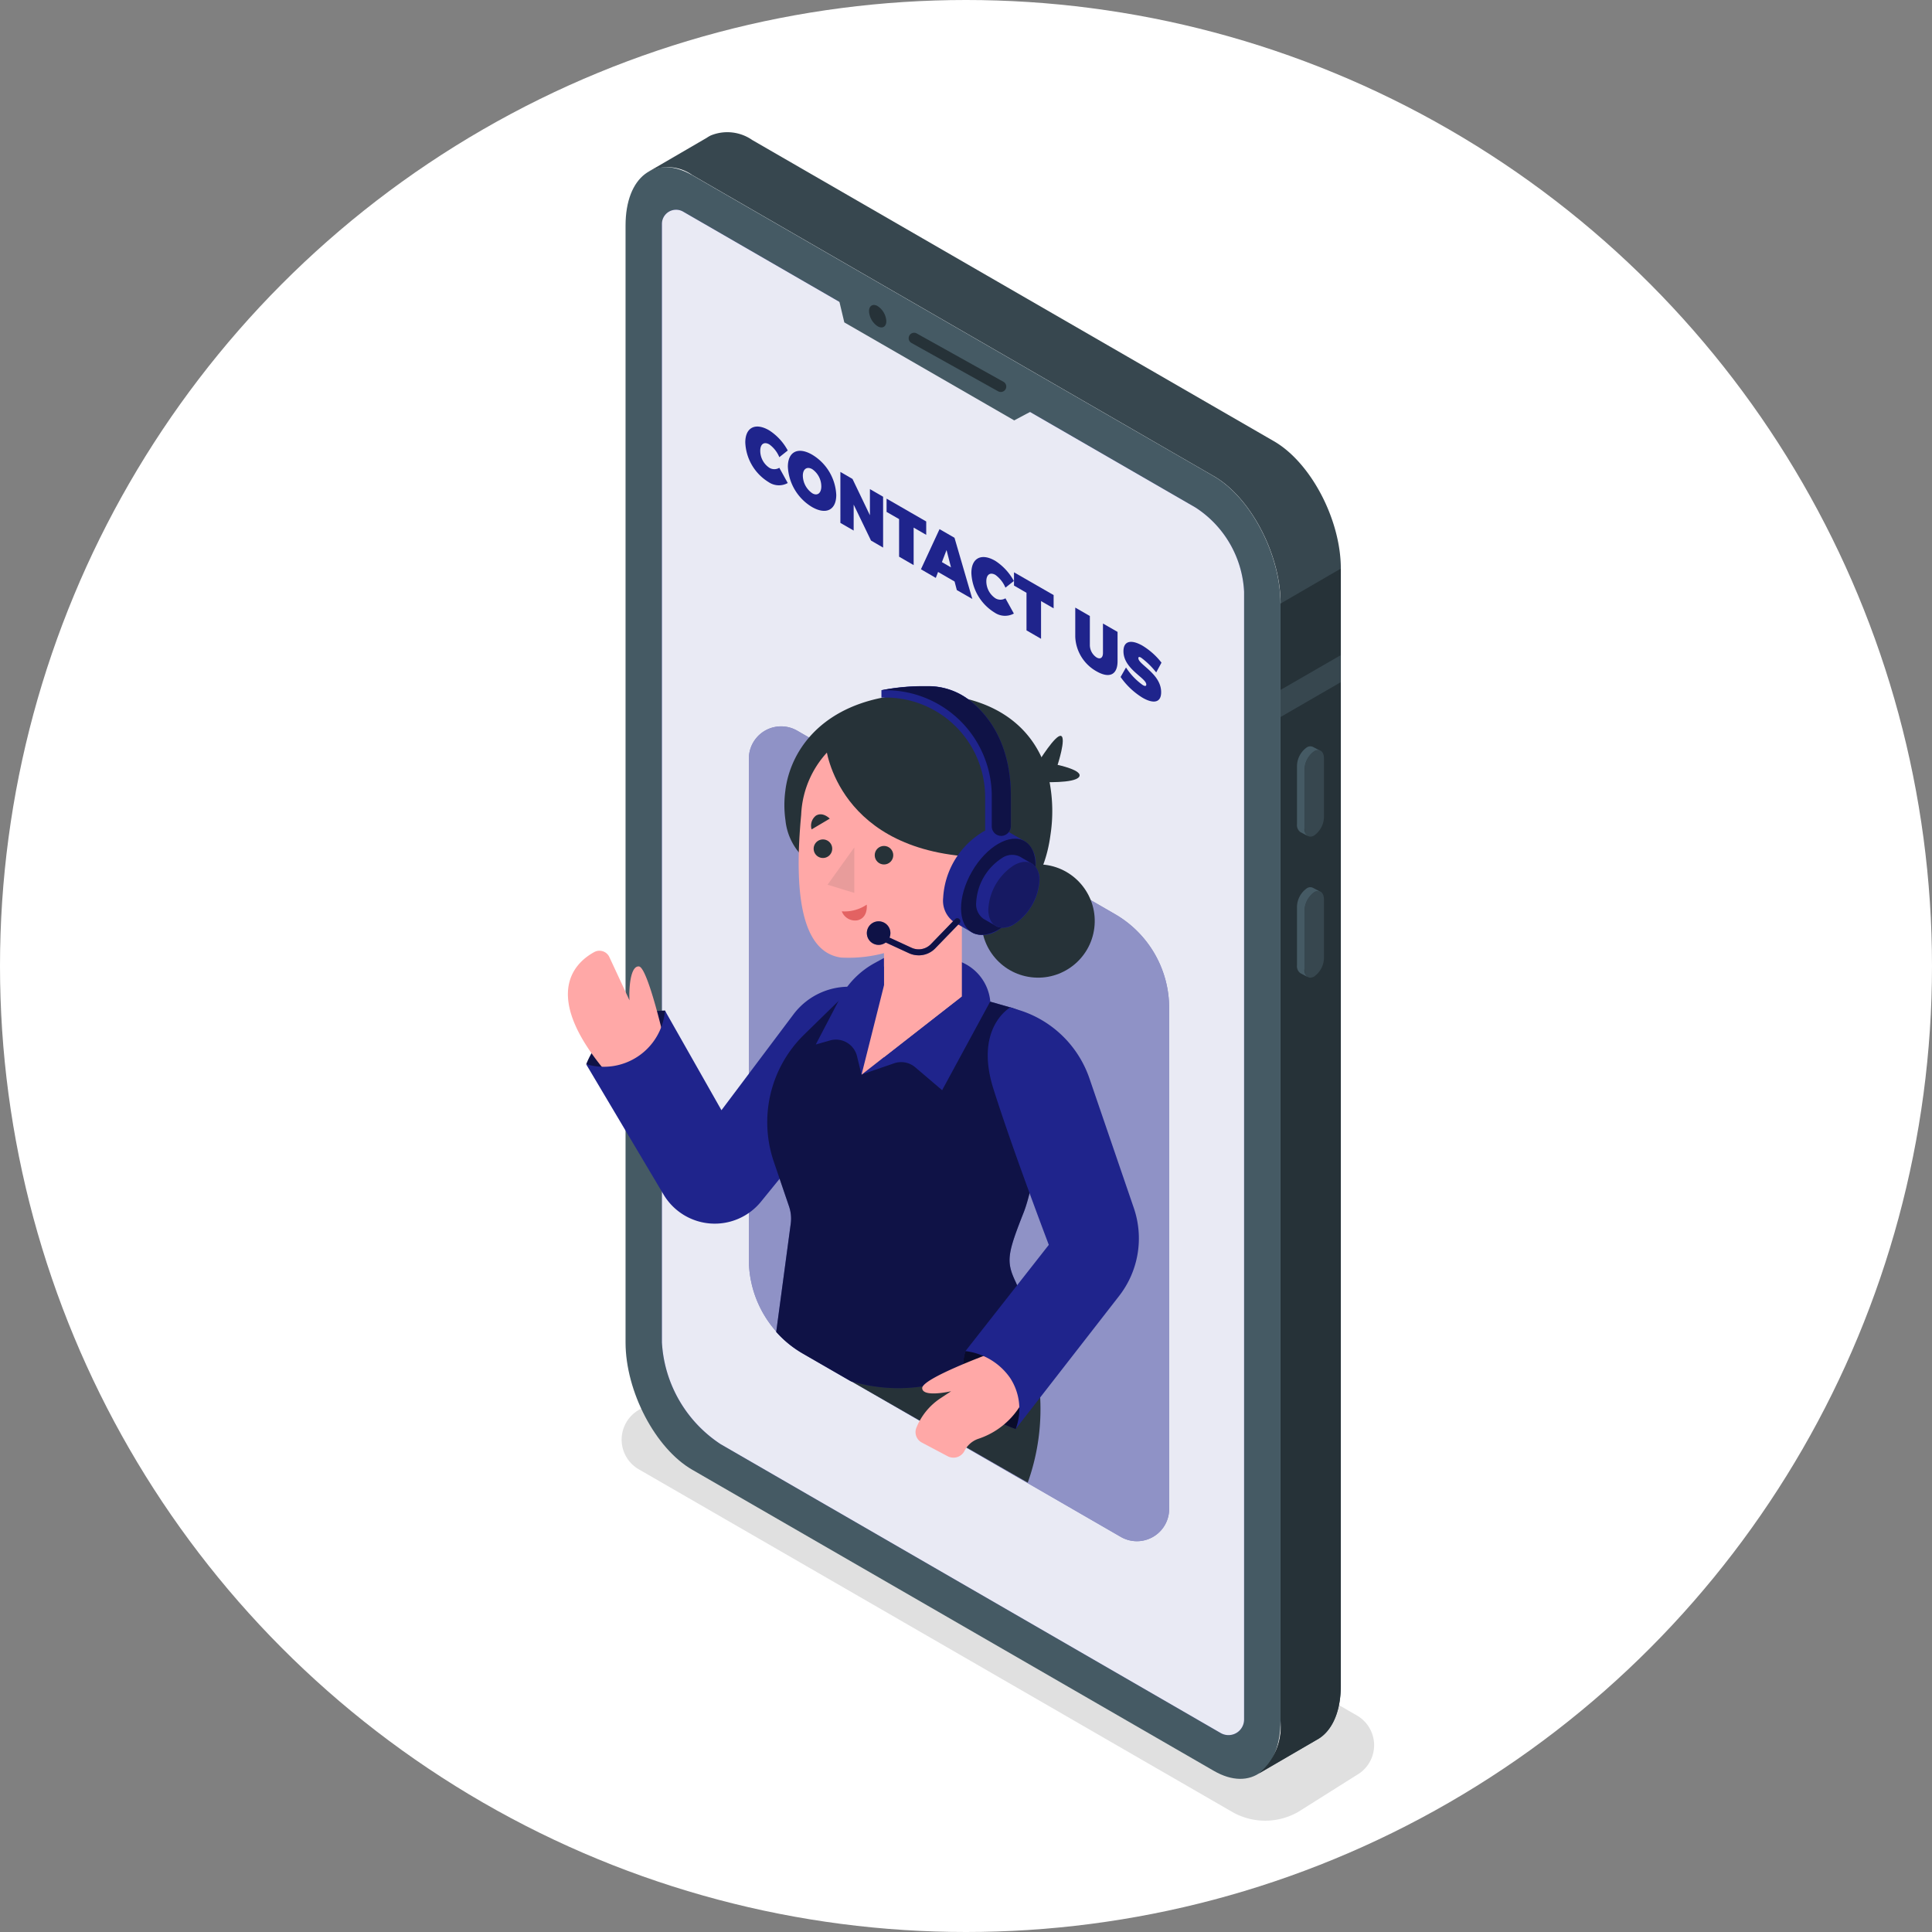
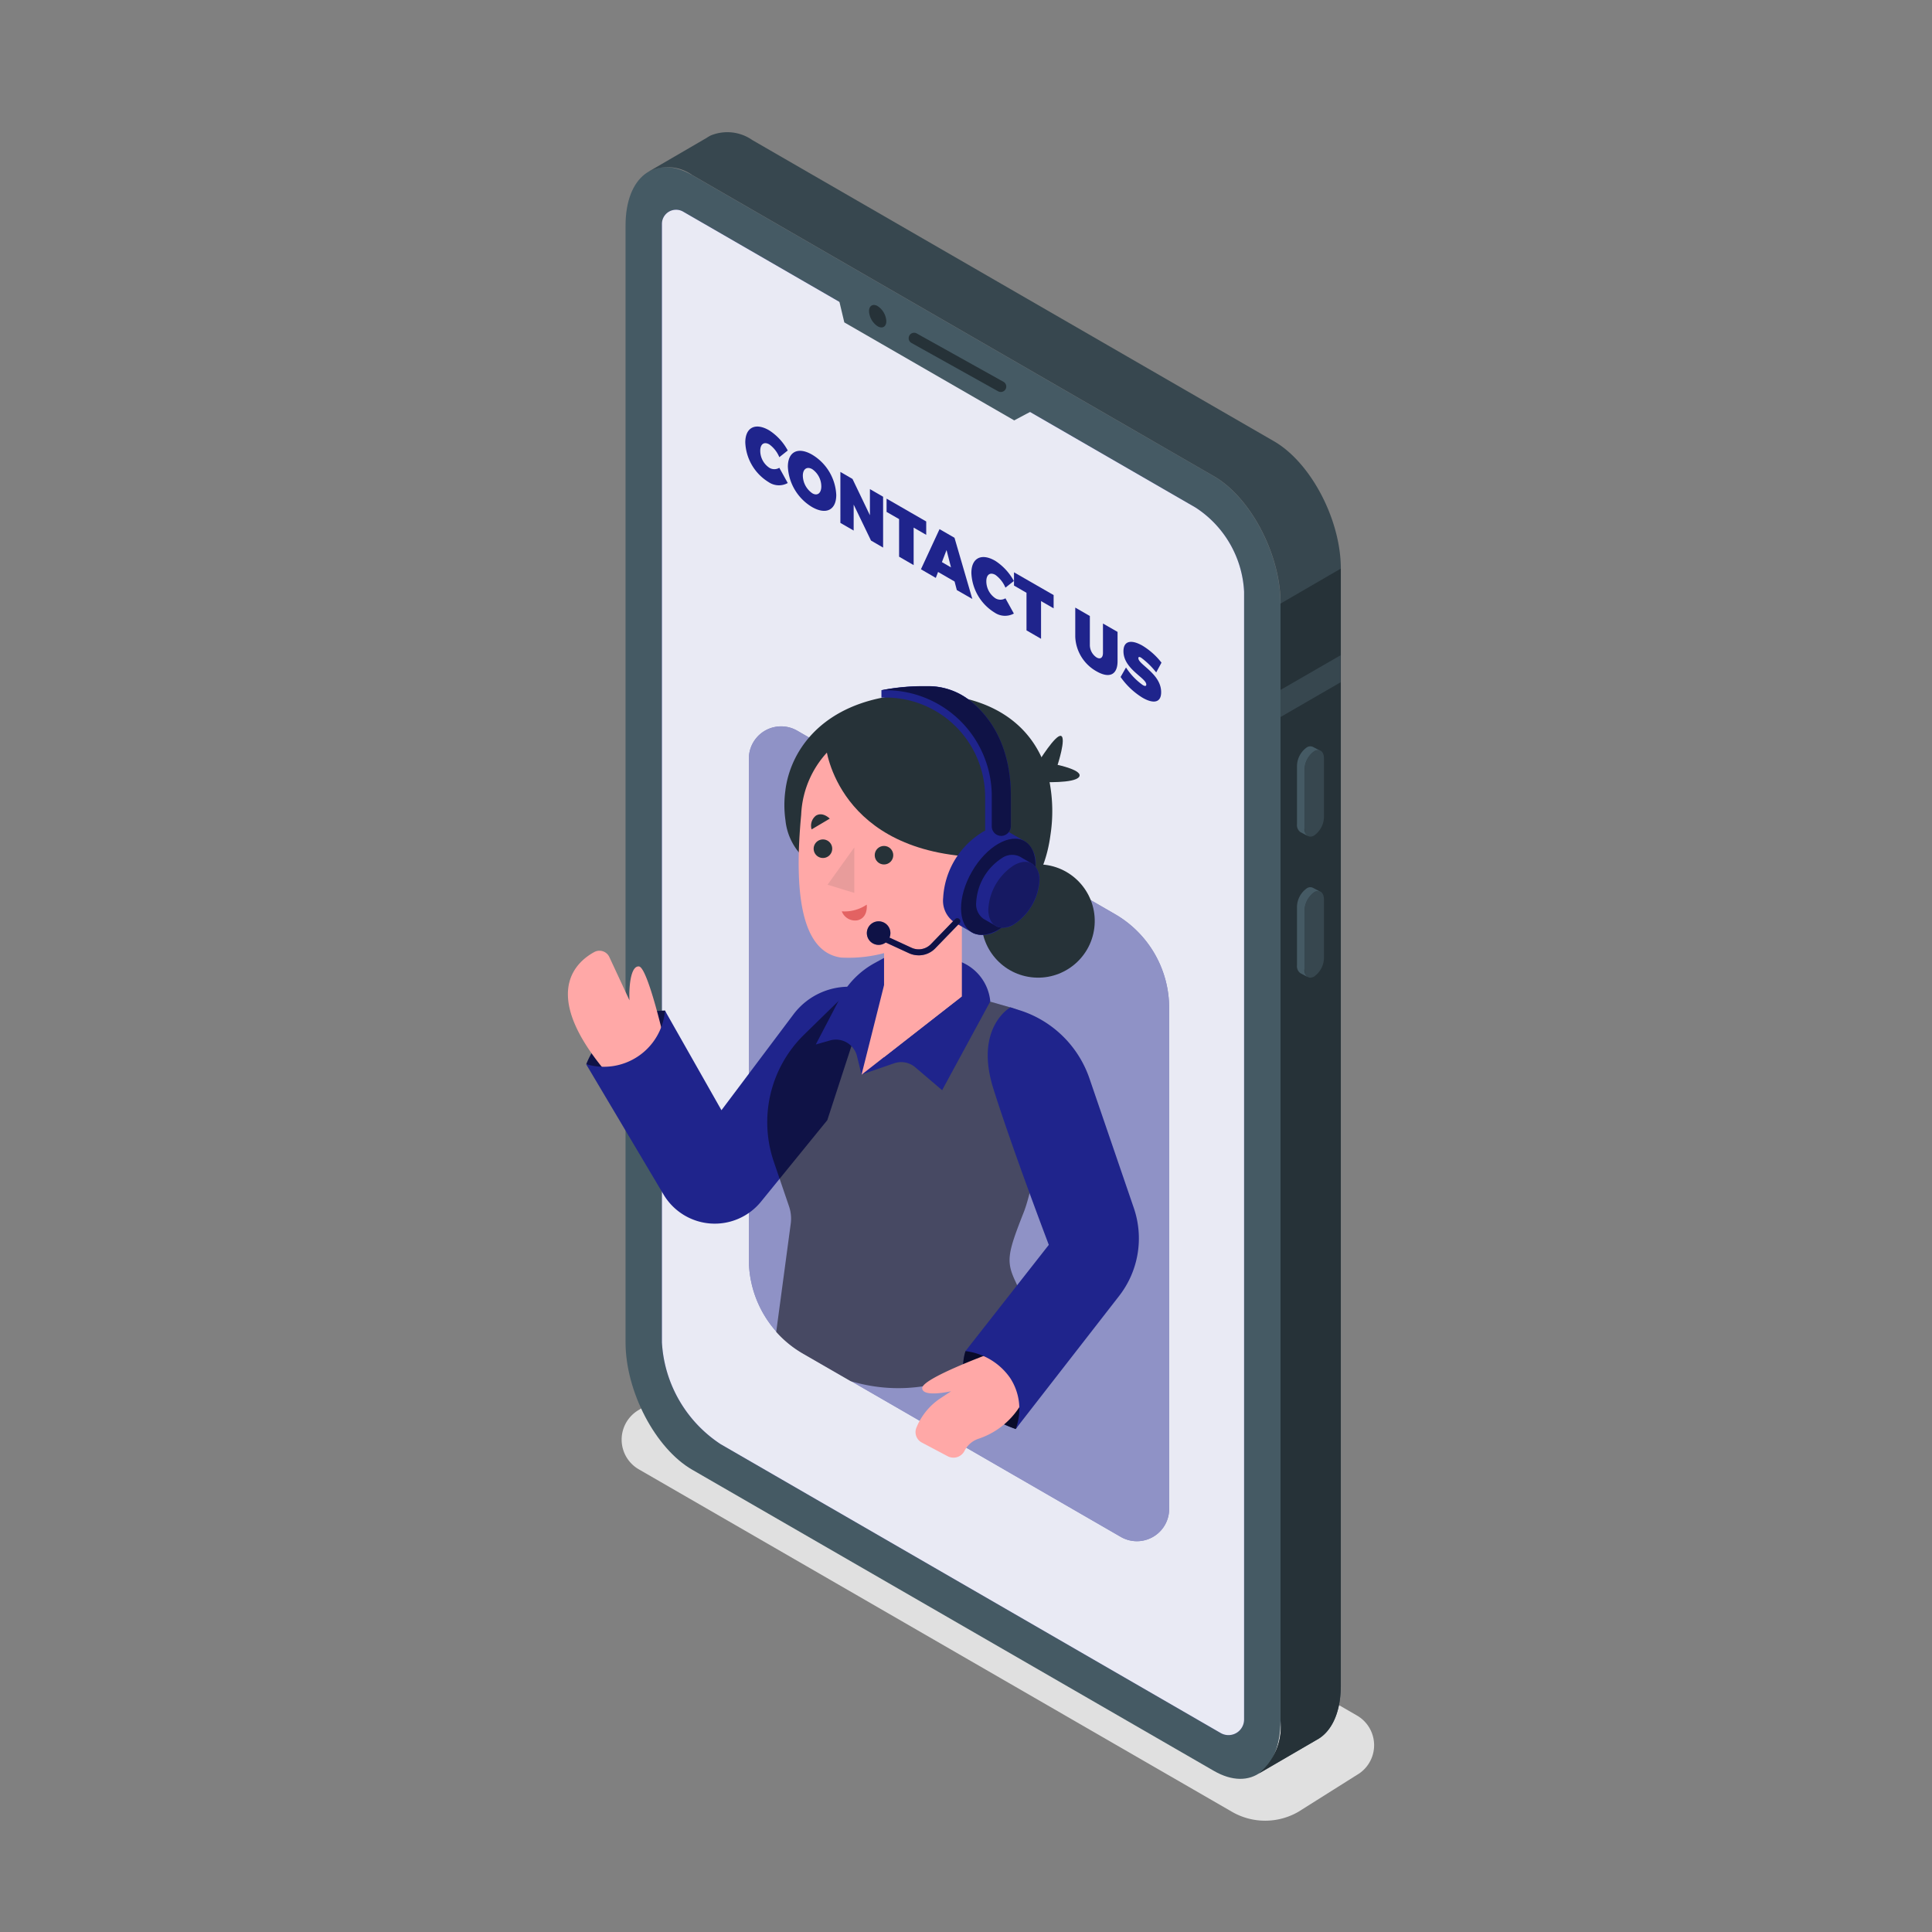
<svg xmlns="http://www.w3.org/2000/svg" width="130" height="130" viewBox="0 0 130 130">
  <rect x="0" y="0" width="130" height="130" fill="#808080" stroke="none" />
  <g id="__icon" transform="translate(-200 -1948)">
-     <circle id="楕円形_37" data-name="楕円形 37" cx="65" cy="65" r="65" transform="translate(200 1948)" fill="#fff" />
    <g id="uuid-4c7779d2-7317-4ea4-9d9f-0902d4cc8a1a" transform="translate(214.173 1956.888)">
      <g id="uuid-66cbc91c-c4bd-437c-9f75-7b10398f92ff" transform="translate(27.659 82.905)">
        <path id="パス_8458" data-name="パス 8458" d="M168.763,335.7,128.857,312.66a2.306,2.306,0,0,1,0-4l3.937-2.482a4.476,4.476,0,0,1,4.468,0l39.911,23.044a2.306,2.306,0,0,1,0,4l-3.937,2.48A4.465,4.465,0,0,1,168.763,335.7Z" transform="translate(-127.702 -305.584)" fill="#e0e0e0" />
      </g>
      <g id="uuid-71b1537a-d4ce-4120-88f6-9ac81f93b1bd" transform="translate(27.924 0)">
        <path id="パス_8466" data-name="パス 8466" d="M168.26,116.61l-35.1-20.263c-2.477-1.43-4.485-5.266-4.485-8.568V12.629c0-3.3,2.008-4.818,4.485-3.389L168.26,29.5c2.477,1.43,4.485,5.266,4.485,8.568v75.15C172.745,116.521,170.737,118.04,168.26,116.61Z" transform="translate(-128.68 -6.341)" fill="#455a64" />
        <path id="パス_8467" data-name="パス 8467" d="M176.39,20.8,141.292.536a2.936,2.936,0,0,0-2.8-.307h0a2.324,2.324,0,0,0-.271.16L134.29,2.676a2.852,2.852,0,0,1,2.965.217l35.1,20.263c2.477,1.43,4.485,5.266,4.485,8.568v75.15a4.077,4.077,0,0,1-1.457,3.57l3.882-2.26h0c.99-.526,1.628-1.815,1.628-3.663V29.372C180.889,26.065,178.867,22.229,176.39,20.8Z" transform="translate(-132.768 0)" fill="#37474f" />
        <path id="パス_8468" data-name="パス 8468" d="M287.187,110.618v75.15a4.077,4.077,0,0,1-1.457,3.57l3.885-2.26h0c.99-.526,1.628-1.815,1.628-3.663v-75.15l-4.042,2.347Z" transform="translate(-243.122 -78.893)" fill="#263238" />
        <path id="パス_8469" data-name="パス 8469" d="M295.142,129.756l-4.042,2.333v1.823l4.042-2.336Z" transform="translate(-247.035 -94.553)" fill="#37474f" />
        <path id="パス_8470" data-name="パス 8470" d="M297.714,159.014h0c-.361.209-.654-.014-.654-.494V154.6a1.568,1.568,0,0,1,.654-1.251h0c.361-.209.654,0,.654.494v3.92A1.568,1.568,0,0,1,297.714,159.014Z" transform="translate(-251.378 -111.687)" fill="#37474f" />
        <path id="パス_8471" data-name="パス 8471" d="M295.686,157.855v-3.931a1.568,1.568,0,0,1,.654-1.251.418.418,0,0,1,.412-.038h0l-.491-.252h0a.423.423,0,0,0-.423.033,1.573,1.573,0,0,0-.656,1.251v3.918a.589.589,0,0,0,.222.524h0l.513.271h0A.564.564,0,0,1,295.686,157.855Z" transform="translate(-250.008 -111.011)" fill="#455a64" />
        <path id="パス_8472" data-name="パス 8472" d="M297.714,193.985h0c-.361.209-.654,0-.654-.494v-3.92a1.571,1.571,0,0,1,.654-1.251h0c.361-.209.654,0,.654.5v3.918A1.562,1.562,0,0,1,297.714,193.985Z" transform="translate(-251.378 -137.17)" fill="#37474f" />
        <path id="パス_8473" data-name="パス 8473" d="M295.686,192.8v-3.92a1.571,1.571,0,0,1,.654-1.251.426.426,0,0,1,.412-.038h0l-.491-.255h0a.41.41,0,0,0-.423.033,1.565,1.565,0,0,0-.657,1.251v3.928a.586.586,0,0,0,.222.524h0l.513.271h0A.561.561,0,0,1,295.686,192.8Z" transform="translate(-250.007 -136.481)" fill="#455a64" />
        <path id="パス_8474" data-name="パス 8474" d="M173.585,39.3,139.1,19.385a.952.952,0,0,0-1.427.814V95.471a8.781,8.781,0,0,0,3.958,6.853l33.641,19.433a1.05,1.05,0,0,0,1.574-.909V44.955A7.178,7.178,0,0,0,173.585,39.3Z" transform="translate(-135.231 -14.033)" fill="#1f248c" />
        <path id="パス_8475" data-name="パス 8475" d="M173.585,39.3,139.1,19.385a.952.952,0,0,0-1.427.814V95.471a8.781,8.781,0,0,0,3.958,6.853l33.641,19.433a1.05,1.05,0,0,0,1.574-.909V44.955A7.178,7.178,0,0,0,173.585,39.3Z" transform="translate(-135.231 -14.033)" fill="#fff" opacity="0.9" style="isolation: isolate" />
        <path id="パス_8476" data-name="パス 8476" d="M180.95,38.9l.534,2.249,11.433,6.593,1.975-1.053Z" transform="translate(-166.769 -28.343)" fill="#455a64" />
        <path id="パス_8477" data-name="パス 8477" d="M190.214,43.973c0,.374-.271.524-.586.339a1.3,1.3,0,0,1-.578-1.015c0-.372.271-.524.586-.336A1.292,1.292,0,0,1,190.214,43.973Z" transform="translate(-172.672 -31.247)" fill="#263238" />
        <path id="パス_8478" data-name="パス 8478" d="M205.082,53.756a.382.382,0,0,1-.179-.046l-5.838-3.256a.366.366,0,0,1,.355-.64l5.841,3.256a.366.366,0,0,1-.179.686Z" transform="translate(-179.837 -36.268)" fill="#263238" />
        <path id="パス_8479" data-name="パス 8479" d="M159.98,74.232c-.355-.206-.613-.027-.613.426a1.375,1.375,0,0,0,.613,1.145.645.645,0,0,0,.67,0l.567,1.026a1.23,1.23,0,0,1-1.289-.062,3.286,3.286,0,0,1-1.568-2.67c0-1.007.676-1.357,1.606-.814a3.672,3.672,0,0,1,1.251,1.357l-.567.45A2,2,0,0,0,159.98,74.232Z" transform="translate(-150.308 -53.215)" fill="#1f248c" />
        <path id="パス_8480" data-name="パス 8480" d="M172.176,82.021c0,1.015-.686,1.356-1.628.814a3.351,3.351,0,0,1-1.628-2.713c0-1.015.686-1.357,1.628-.814A3.332,3.332,0,0,1,172.176,82.021Zm-2.249-1.294a1.471,1.471,0,0,0,.635,1.18c.336.2.608,0,.608-.461a1.419,1.419,0,0,0-.608-1.158c-.342-.2-.635-.03-.635.44Z" transform="translate(-158.003 -57.605)" fill="#1f248c" />
        <path id="パス_8481" data-name="パス 8481" d="M182.764,84.758l1.172,2.442V85.442l.887.513v3.421l-.814-.472-1.167-2.42v1.747l-.893-.515V84.286Z" transform="translate(-167.498 -61.419)" fill="#1f248c" />
        <path id="パス_8482" data-name="パス 8482" d="M196.067,92.444v.9l-.846-.488V95.38l-.979-.567V92.284L193.4,91.8v-.893Z" transform="translate(-175.841 -66.243)" fill="#1f248c" />
        <path id="パス_8483" data-name="パス 8483" d="M204.178,102l-1.112-.643-.152.4-1-.581,1.251-2.7,1.007.581,1.2,4.118-1.044-.6Zm-.241-.95-.3-1.169-.312.814Z" transform="translate(-182.043 -71.759)" fill="#1f248c" />
        <path id="パス_8484" data-name="パス 8484" d="M216.05,106.6c-.355-.2-.613-.027-.613.429a1.382,1.382,0,0,0,.613,1.145.656.656,0,0,0,.673,0l.567,1.026a1.245,1.245,0,0,1-1.291-.062,3.285,3.285,0,0,1-1.568-2.672c0-1.007.678-1.356,1.606-.814a3.734,3.734,0,0,1,1.253,1.357l-.567.448A2.044,2.044,0,0,0,216.05,106.6Z" transform="translate(-191.166 -76.803)" fill="#1f248c" />
        <path id="パス_8485" data-name="パス 8485" d="M227.667,110.709v.893l-.846-.488v2.537l-.979-.567v-2.528l-.841-.486v-.893Z" transform="translate(-198.868 -79.556)" fill="#1f248c" />
        <path id="パス_8486" data-name="パス 8486" d="M241.638,121.285c.241.138.426.03.426-.309V119l.982.564v1.972c0,.909-.543,1.18-1.411.684A2.794,2.794,0,0,1,240.2,119.9v-1.972l.982.567v1.972A1.006,1.006,0,0,0,241.638,121.285Z" transform="translate(-209.945 -85.933)" fill="#1f248c" />
        <path id="パス_8487" data-name="パス 8487" d="M252.818,127.486c-.111-.062-.182-.065-.182.038,0,.429,1.533,1.047,1.533,2.287,0,.76-.578.762-1.245.377a4.959,4.959,0,0,1-1.484-1.4l.364-.64a4.365,4.365,0,0,0,1.129,1.183c.144.084.236.084.236-.038,0-.445-1.536-1.036-1.536-2.238,0-.684.5-.814,1.27-.38a4.725,4.725,0,0,1,1.289,1.148l-.355.657A5.338,5.338,0,0,0,252.818,127.486Z" transform="translate(-218.135 -92.123)" fill="#1f248c" />
      </g>
      <g id="uuid-41f34437-86e3-4be6-859a-a1b0bc62237b" transform="translate(24.041 37.28)">
        <path id="パス_8488" data-name="パス 8488" d="M187.53,166.339v33.709a2.17,2.17,0,0,1-3.256,1.883l-18.155-10.483-3.218-1.856a7.312,7.312,0,0,1-3.652-6.313V149.568a2.17,2.17,0,0,1,3.256-1.883l21.378,12.341A7.29,7.29,0,0,1,187.53,166.339Z" transform="translate(-147.074 -144.686)" fill="#1f248c" />
        <path id="パス_8489" data-name="パス 8489" d="M187.53,166.339v33.709a2.17,2.17,0,0,1-3.256,1.883l-18.155-10.483-3.218-1.856a7.312,7.312,0,0,1-3.652-6.313V149.568a2.17,2.17,0,0,1,3.256-1.883l21.378,12.341A7.29,7.29,0,0,1,187.53,166.339Z" transform="translate(-147.074 -144.686)" fill="#fff" opacity="0.5" style="isolation: isolate" />
-         <path id="パス_8490" data-name="パス 8490" d="M195.5,290.746a14.707,14.707,0,0,1,.944,11.994l-11.9-6.831Z" transform="translate(-165.502 -249.147)" fill="#263238" />
+         <path id="パス_8490" data-name="パス 8490" d="M195.5,290.746l-11.9-6.831Z" transform="translate(-165.502 -249.147)" fill="#263238" />
        <circle id="楕円形_49" data-name="楕円形 49" cx="3.812" cy="3.812" r="3.812" transform="translate(27.387 19.122) rotate(-82.98)" fill="#263238" />
        <path id="パス_8491" data-name="パス 8491" d="M231.05,151.507s1.169-1.9,1.527-1.761-.233,1.948-.233,1.948,1.769.369,1.441.814-2.491.339-2.491.339Z" transform="translate(-199.394 -146.395)" fill="#263238" />
        <path id="パス_8492" data-name="パス 8492" d="M185.967,148.806c-.814,6.115-5.969,6.115-5.969,6.115l-10.8-4.753a4.024,4.024,0,0,1-1.064-2.352,7.163,7.163,0,0,1,0-2.024v-.019c.345-2.572,2.268-5.336,6.457-6.186a13.729,13.729,0,0,1,2.789-.271,12.713,12.713,0,0,1,1.357.068c3.256.32,5.537,1.839,6.625,4.2a7.6,7.6,0,0,1,.543,1.669A10.532,10.532,0,0,1,185.967,148.806Z" transform="translate(-153.497 -138.799)" fill="#263238" />
        <path id="パス_8493" data-name="パス 8493" d="M124.239,217.894a5.714,5.714,0,0,0-5.309,3.6,3.809,3.809,0,0,0,3.763,0A3.292,3.292,0,0,0,124.239,217.894Z" transform="translate(-117.692 -196.059)" fill="#1f248c" />
        <path id="パス_8494" data-name="パス 8494" d="M124.239,217.894a5.714,5.714,0,0,0-5.309,3.6,3.809,3.809,0,0,0,3.763,0A3.292,3.292,0,0,0,124.239,217.894Z" transform="translate(-117.692 -196.059)" opacity="0.5" style="isolation: isolate" />
        <path id="パス_8495" data-name="パス 8495" d="M120.807,208.867s-1.085-4.715-1.658-4.772-.684,1.438-.638,2.282l-1.357-2.919a.735.735,0,0,0-.979-.349l-.041.021c-1.357.746-3.736,3.014,1.281,8.622Z" transform="translate(-114.368 -185.233)" fill="#ffa8a7" />
        <path id="パス_8496" data-name="パス 8496" d="M137.985,212.113l-.814-.106a4.661,4.661,0,0,0-4.341,1.823l-4.843,6.446-3.8-6.7a4.129,4.129,0,0,1-5.309,3.6l5.212,8.771a4.01,4.01,0,0,0,6.56.48l4.46-5.483Z" transform="translate(-117.656 -191.74)" fill="#1f248c" />
-         <path id="パス_8497" data-name="パス 8497" d="M181.059,226.733c-1.085,2.751-1.2,3.288-.543,4.664a17.586,17.586,0,0,1,1.085,3.158s-5.03,5.638-12.189,3.527l-3.218-1.856a7.2,7.2,0,0,1-1.785-1.454l.979-7.3a2.55,2.55,0,0,0-.114-1.142l-1.028-3.014a8.236,8.236,0,0,1,2.04-8.549l3.456-3.378,9.078,1.161,1.356.388a3.839,3.839,0,0,1,2.735,4.224c-.445,3.2-1.172,7.846-1.853,9.574Z" transform="translate(-150.393 -191.317)" fill="#1f248c" />
        <path id="パス_8498" data-name="パス 8498" d="M181.059,226.733c-1.085,2.751-1.2,3.288-.543,4.664a17.586,17.586,0,0,1,1.085,3.158s-5.03,5.638-12.189,3.527l-3.218-1.856a7.2,7.2,0,0,1-1.785-1.454l.979-7.3a2.55,2.55,0,0,0-.114-1.142l-1.028-3.014a8.236,8.236,0,0,1,2.04-8.549l3.456-3.378,9.078,1.161,1.356.388a3.839,3.839,0,0,1,2.735,4.224c-.445,3.2-1.172,7.846-1.853,9.574Z" transform="translate(-150.393 -191.317)" opacity="0.5" style="isolation: isolate" />
        <path id="パス_8499" data-name="パス 8499" d="M184.375,213.757l-1.818-1.549a1.457,1.457,0,0,0-1.419-.271l-2.2.757-.3-1.232a1.46,1.46,0,0,0-1.761-1.077l-.062.017-.952.271,1.612-3.087a5.783,5.783,0,0,1,2.33-2.382l.632-.347,5.223.271a3.188,3.188,0,0,1,1.945,2.645l-3.237,5.969" transform="translate(-159.185 -186.559)" fill="#1f248c" />
        <path id="パス_8500" data-name="パス 8500" d="M198,190.448l-5.236,4.08V181.536H198Z" transform="translate(-171.492 -169.565)" fill="#ffa8a7" />
        <path id="パス_8501" data-name="パス 8501" d="M188.783,210.436l-1.593,6.335,6.726-5.263Z" transform="translate(-167.433 -190.625)" fill="#ffa8a7" />
-         <path id="パス_8502" data-name="パス 8502" d="M192.753,188.435a9.165,9.165,0,0,0,5.233-4.981v-1.918H192.75Z" transform="translate(-171.485 -169.565)" fill="#ffa8a7" />
        <path id="パス_8503" data-name="パス 8503" d="M178.48,146.046a6.59,6.59,0,0,0-6.7,6.305c-.488,5.2-.016,9.224,2.664,9.615a9.266,9.266,0,0,0,9.745-8.283C185.029,146.955,180.415,146.046,178.48,146.046Z" transform="translate(-156.084 -143.704)" fill="#ffa8a7" />
        <path id="パス_8504" data-name="パス 8504" d="M180.576,177.4v3.063l-1.8-.551Z" transform="translate(-161.305 -166.549)" fill="#e89c9b" />
        <circle id="楕円形_50" data-name="楕円形 50" cx="0.624" cy="0.624" r="0.624" transform="translate(20.644 10.753)" fill="#263238" />
        <path id="パス_8505" data-name="パス 8505" d="M176.568,176.063a.624.624,0,1,1-.624-.627.624.624,0,0,1,.624.627Z" transform="translate(-158.784 -165.12)" fill="#263238" />
        <path id="パス_8506" data-name="パス 8506" d="M174.719,170.227l1.221-.724s-.467-.486-.933-.2A.854.854,0,0,0,174.719,170.227Z" transform="translate(-158.321 -160.587)" fill="#263238" />
        <path id="パス_8507" data-name="パス 8507" d="M182.29,192.056a2.645,2.645,0,0,0,1.679-.45s.117.887-.627,1.055A.958.958,0,0,1,182.29,192.056Z" transform="translate(-163.863 -176.903)" fill="#e36262" />
        <path id="パス_8508" data-name="パス 8508" d="M178.36,145.243s.746,7.176,10.5,7.4c0,0,2.949-7.133-2.878-9.449S178.36,145.243,178.36,145.243Z" transform="translate(-160.999 -141.132)" fill="#263238" />
        <path id="パス_8509" data-name="パス 8509" d="M212.928,173.553h0l-1.2-.695h0a1.749,1.749,0,0,0-1.782.168,5.54,5.54,0,0,0-2.507,4.341,1.755,1.755,0,0,0,.738,1.628h0l1.177.678.068.038.041.024h0a1.8,1.8,0,0,0,1.693-.212,5.565,5.565,0,0,0,2.507-4.341A1.8,1.8,0,0,0,212.928,173.553Z" transform="translate(-182.19 -163.115)" fill="#1f248c" />
        <ellipse id="楕円形_51" data-name="楕円形 51" cx="3.543" cy="2.046" rx="3.543" ry="2.046" transform="translate(25.415 15.547) rotate(-60)" fill="#1f248c" />
        <ellipse id="楕円形_52" data-name="楕円形 52" cx="3.543" cy="2.046" rx="3.543" ry="2.046" transform="translate(25.415 15.547) rotate(-60)" opacity="0.5" style="isolation: isolate" />
        <path id="パス_8510" data-name="パス 8510" d="M219.377,179.841h0l-.814-.475h0a1.2,1.2,0,0,0-1.218.114,3.8,3.8,0,0,0-1.715,2.971,1.206,1.206,0,0,0,.5,1.11h0l.814.464a.277.277,0,0,0,.046.027l.027.016h0a1.248,1.248,0,0,0,1.161-.146,3.8,3.8,0,0,0,1.715-2.968A1.263,1.263,0,0,0,219.377,179.841Z" transform="translate(-188.158 -167.898)" fill="#1f248c" />
        <path id="パス_8511" data-name="パス 8511" d="M222.062,182.225a3.8,3.8,0,0,1-1.715,2.968c-.95.543-1.717.1-1.717-.99a3.782,3.782,0,0,1,1.717-2.968C221.294,180.686,222.062,181.129,222.062,182.225Z" transform="translate(-190.344 -169.174)" fill="#1f248c" />
        <path id="パス_8512" data-name="パス 8512" d="M222.062,182.225a3.8,3.8,0,0,1-1.715,2.968c-.95.543-1.717.1-1.717-.99a3.782,3.782,0,0,1,1.717-2.968C221.294,180.686,222.062,181.129,222.062,182.225Z" transform="translate(-190.344 -169.174)" opacity="0.3" style="isolation: isolate" />
        <path id="パス_8513" data-name="パス 8513" d="M198.04,138.355a4.515,4.515,0,0,0-2.713-.941h-.241a14.619,14.619,0,0,0-2.965.271h0v.5h.5A6.7,6.7,0,0,1,199.1,144.9v2.135a.6.6,0,0,0,.665.6h.062l.543-.168h0a.5.5,0,0,1-.111.022.665.665,0,0,0,.575-.673v-1.98C200.829,141.25,199.28,139.324,198.04,138.355Z" transform="translate(-171.026 -137.413)" fill="#1f248c" />
        <path id="パス_8514" data-name="パス 8514" d="M194.691,197.472a1.558,1.558,0,0,1-.648-.141l-1.7-.784a.2.2,0,1,1,.137-.383.219.219,0,0,1,.031.014l1.7.784a1.145,1.145,0,0,0,1.308-.244l1.628-1.682a.2.2,0,0,1,.288,0,.206.206,0,0,1,0,.288l-1.628,1.682a1.544,1.544,0,0,1-1.115.467Z" transform="translate(-171.093 -179.359)" fill="#1f248c" />
        <path id="パス_8515" data-name="パス 8515" d="M194.691,197.472a1.558,1.558,0,0,1-.648-.141l-1.7-.784a.2.2,0,1,1,.137-.383.219.219,0,0,1,.031.014l1.7.784a1.145,1.145,0,0,0,1.308-.244l1.628-1.682a.2.2,0,0,1,.288,0,.206.206,0,0,1,0,.288l-1.628,1.682a1.544,1.544,0,0,1-1.115.467Z" transform="translate(-171.093 -179.359)" opacity="0.5" style="isolation: isolate" />
        <path id="パス_8516" data-name="パス 8516" d="M190.094,196.538a.792.792,0,1,1-.792-.792h0A.792.792,0,0,1,190.094,196.538Z" transform="translate(-168.395 -179.92)" fill="#1f248c" />
        <path id="パス_8517" data-name="パス 8517" d="M190.094,196.538a.792.792,0,1,1-.792-.792h0A.792.792,0,0,1,190.094,196.538Z" transform="translate(-168.395 -179.92)" opacity="0.5" style="isolation: isolate" />
        <path id="パス_8518" data-name="パス 8518" d="M200.836,144.863v1.98a.665.665,0,0,1-.575.673.64.64,0,0,1-.708-.638v-2.016a7.133,7.133,0,0,0-7.121-7.144c-.1,0-.2,0-.3.006a14.621,14.621,0,0,1,2.965-.271h.236a4.515,4.515,0,0,1,2.713.941C199.287,139.353,200.836,141.279,200.836,144.863Z" transform="translate(-171.033 -137.442)" fill="#1f248c" />
        <path id="パス_8519" data-name="パス 8519" d="M200.836,144.863v1.98a.665.665,0,0,1-.575.673.64.64,0,0,1-.708-.638v-2.016a7.133,7.133,0,0,0-7.121-7.144c-.1,0-.2,0-.3.006a14.621,14.621,0,0,1,2.965-.271h.236a4.515,4.515,0,0,1,2.713.941C199.287,139.353,200.836,141.279,200.836,144.863Z" transform="translate(-171.033 -137.442)" opacity="0.5" style="isolation: isolate" />
        <path id="パス_8520" data-name="パス 8520" d="M212.526,301.994s-1.313,3.616,3.38,5.244c0,0,1.533-2.252,0-4.094A3.1,3.1,0,0,0,212.526,301.994Z" transform="translate(-185.773 -257.25)" fill="#1f248c" />
        <path id="パス_8521" data-name="パス 8521" d="M212.526,301.994s-1.313,3.616,3.38,5.244c0,0,1.533-2.252,0-4.094A3.1,3.1,0,0,0,212.526,301.994Z" transform="translate(-185.773 -257.25)" opacity="0.7" style="isolation: isolate" />
        <path id="パス_8522" data-name="パス 8522" d="M205.587,302.946s-4.585,1.679-4.561,2.33,1.948.206,1.948.206l-.7.461a4.3,4.3,0,0,0-1.641,2h0a.792.792,0,0,0,.364.99l1.742.922a.833.833,0,0,0,1.126-.345l.011-.021h0a1.629,1.629,0,0,1,.952-.814,5.25,5.25,0,0,0,3.421-3.7Z" transform="translate(-177.187 -258.037)" fill="#ffa8a7" />
        <path id="パス_8523" data-name="パス 8523" d="M216,217.076s-2.442,1.356-1.145,5.475,3.73,10.507,3.73,10.507l-5.608,7.149a4.292,4.292,0,0,1,3,1.8,3.8,3.8,0,0,1,.377,3.443l6.962-8.953a6.308,6.308,0,0,0,.988-5.922l-2.984-8.714a7.292,7.292,0,0,0-4.612-4.561l-.711-.225Z" transform="translate(-186.227 -195.463)" fill="#1f248c" />
      </g>
    </g>
  </g>
</svg>